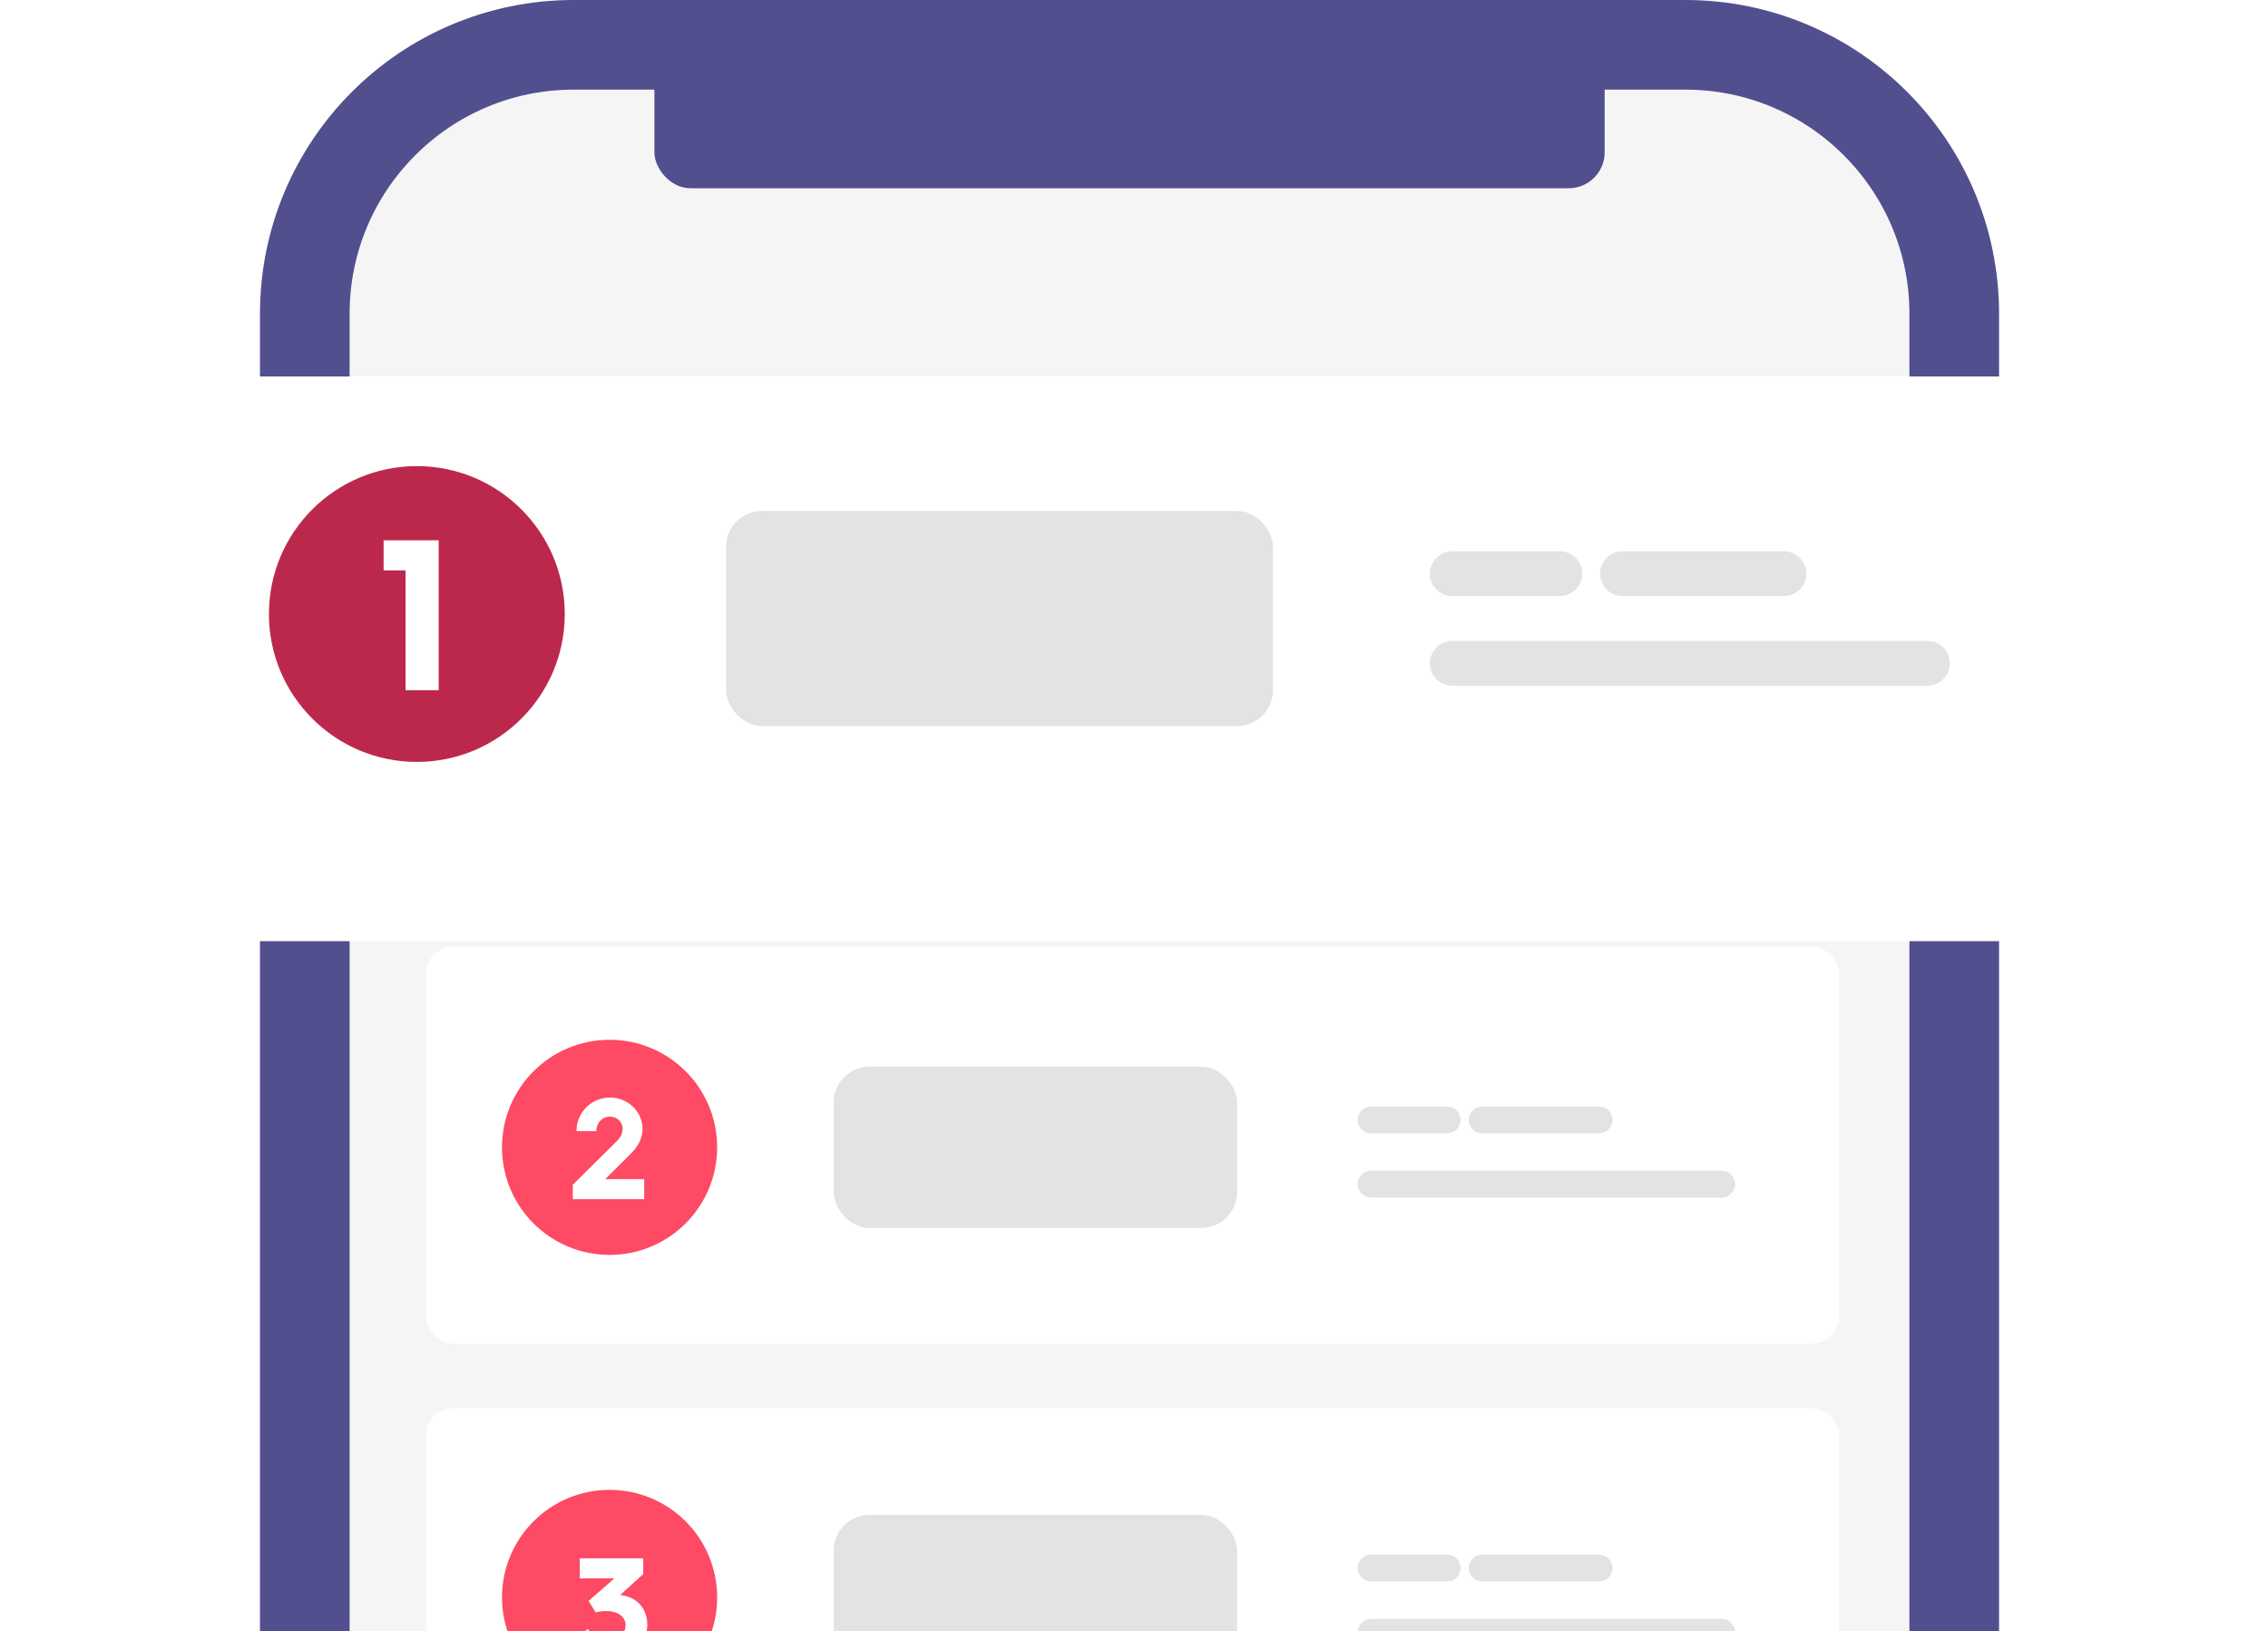
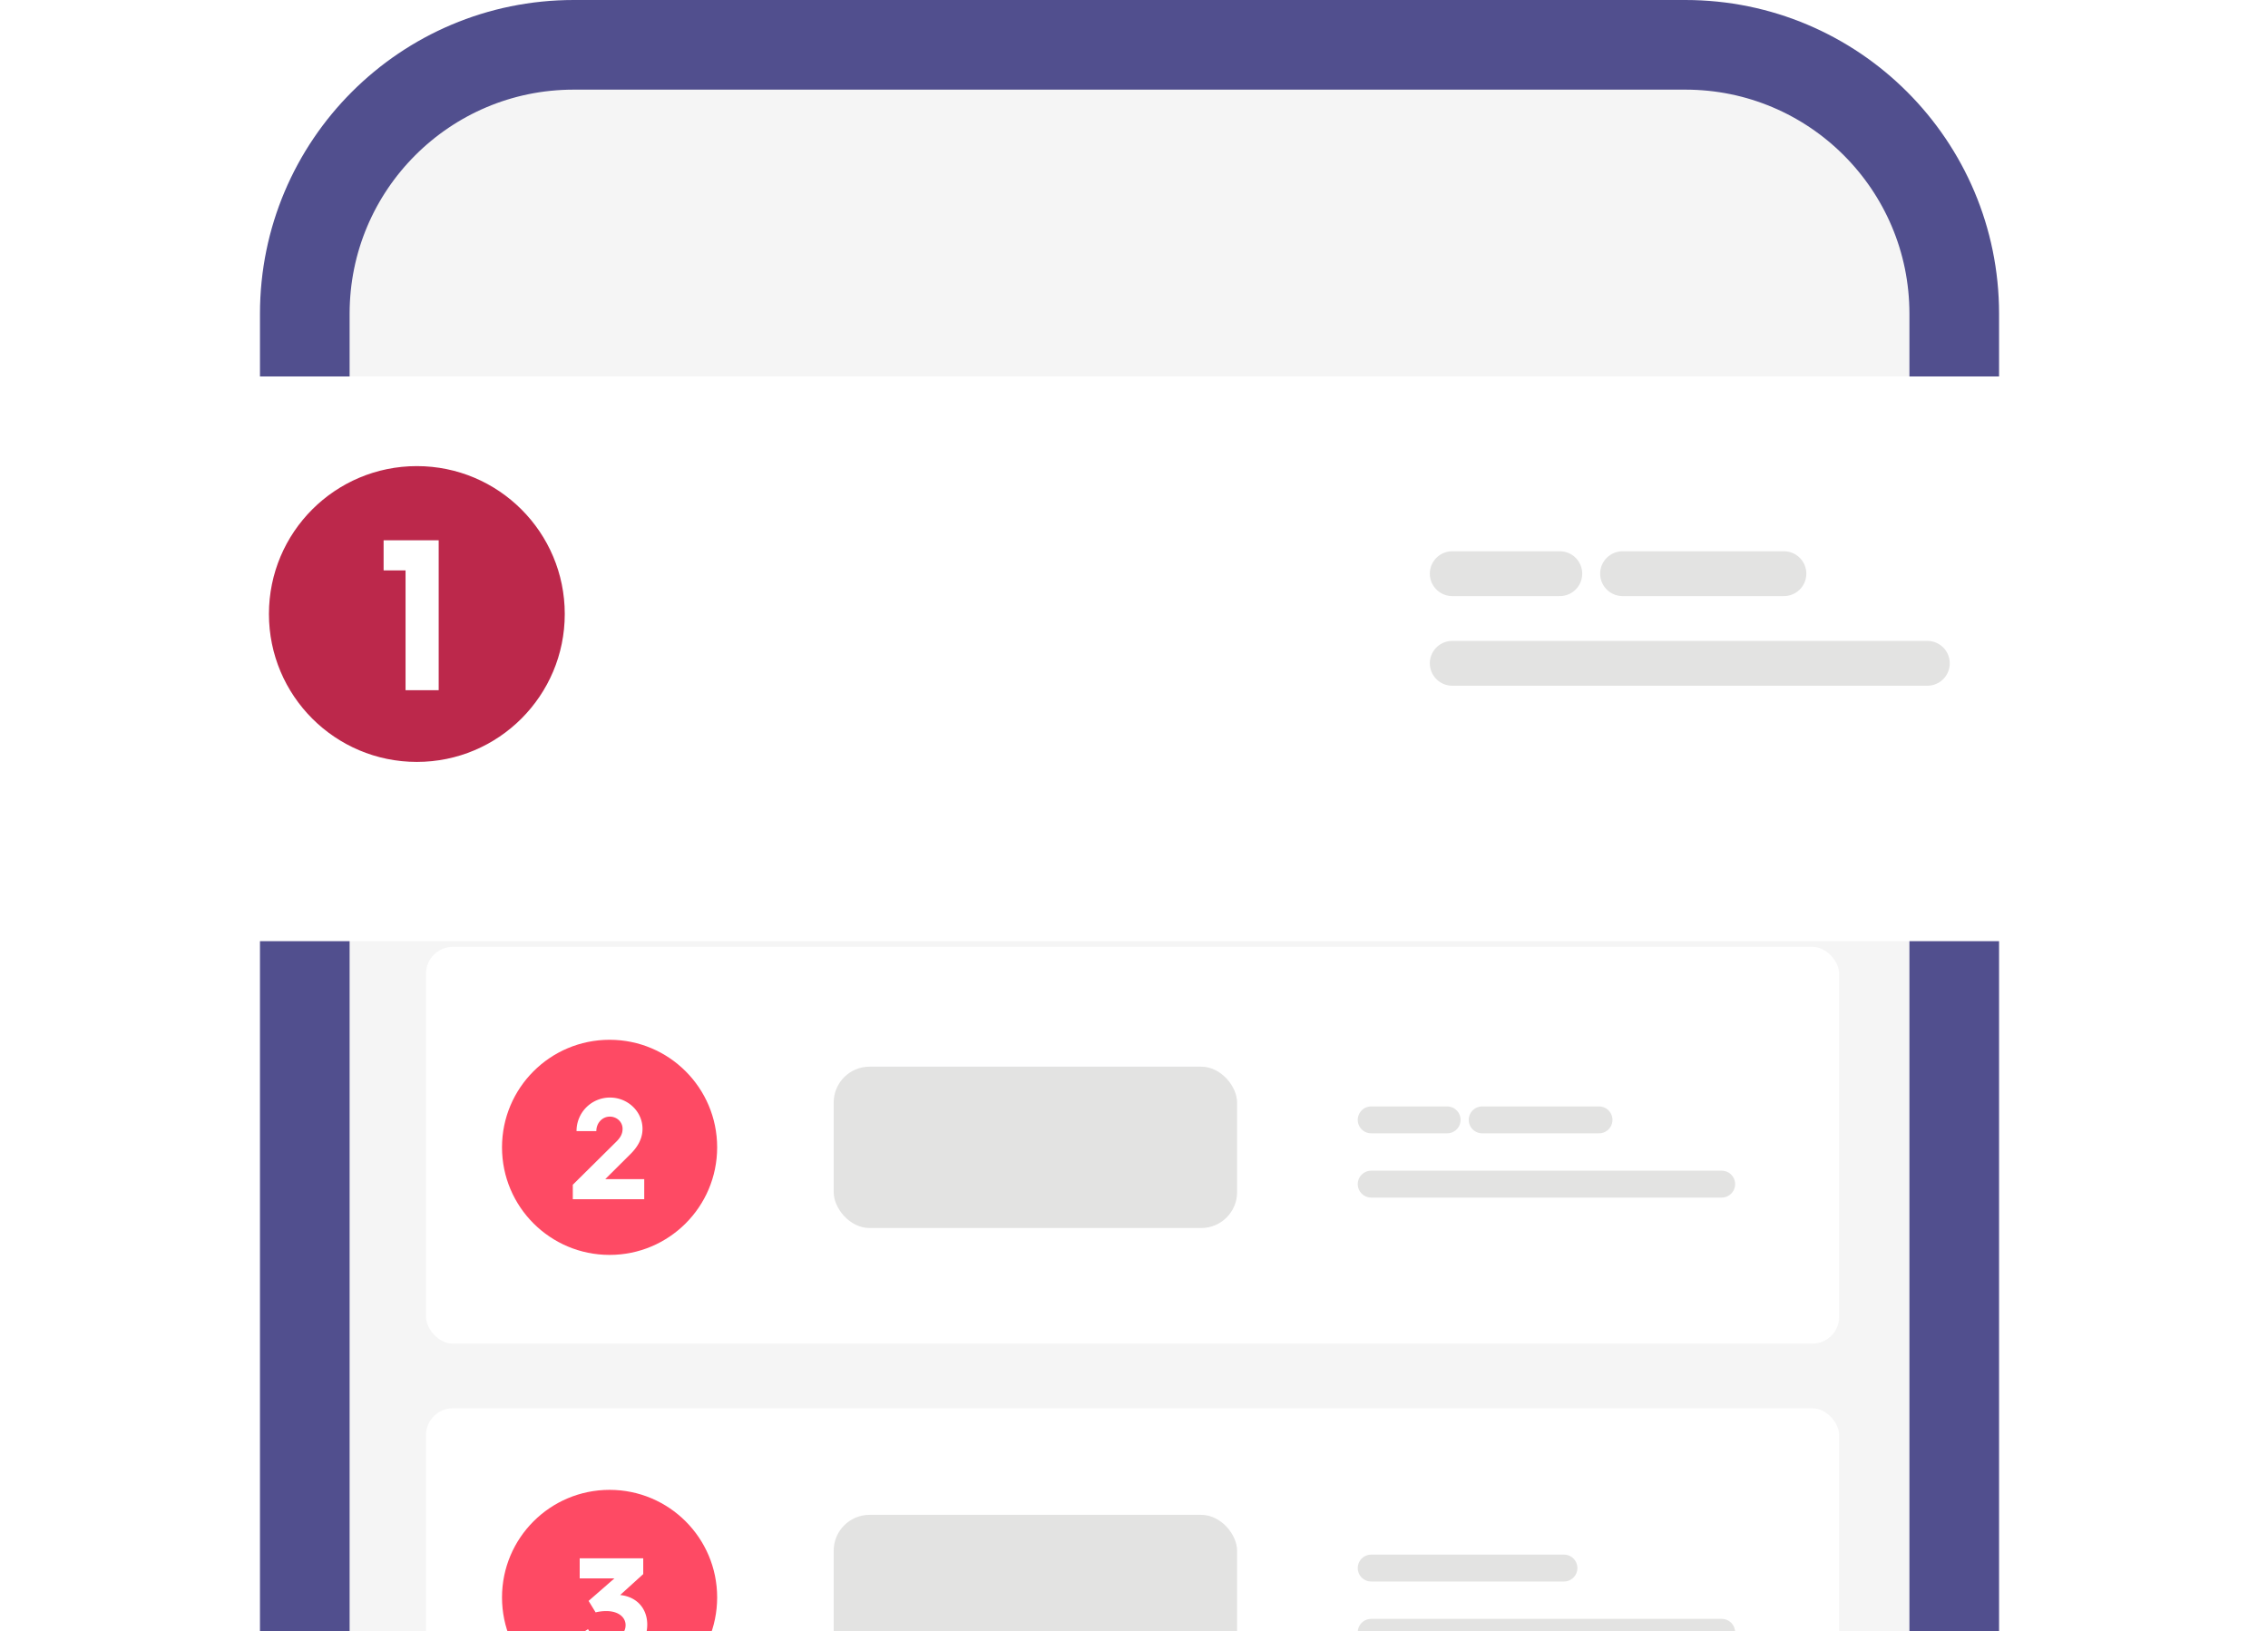
<svg xmlns="http://www.w3.org/2000/svg" width="253" height="182" fill="none">
  <path fill="#F5F5F5" stroke="#514F8E" stroke-width="10" d="M34 35C34 18.431 47.431 5 64 5h124c16.569 0 30 13.431 30 30v220H34V35z" />
-   <rect width="106" height="16" x="73" y="5" fill="#514F8E" rx="4" />
  <rect width="158.647" height="45.265" x="47.02" y="105.132" fill="#fff" stroke="#F5F5F5" rx="3.5" />
  <rect width="158.647" height="45.265" x="47.02" y="156.61" fill="#fff" stroke="#F5F5F5" rx="3.5" />
  <path stroke="#E3E3E2" stroke-linecap="round" stroke-width="3" d="M152.959 132.104h39.098M152.959 124.936h8.472M165.34 124.936h13.033" />
  <rect width="45" height="18" x="93" y="119" fill="#E3E3E2" rx="4" />
  <circle cx="68" cy="128" r="12" fill="#FE4A64" />
  <circle cx="68" cy="178.211" r="12" fill="#FE4A64" />
  <path fill="#fff" d="M63.898 133.789h7.968v-2.24h-4.352l2.736-2.72c.896-.864 1.424-1.808 1.424-2.896 0-1.92-1.632-3.488-3.632-3.488a3.725 3.725 0 00-3.728 3.744h2.208c0-.912.672-1.616 1.504-1.616.784 0 1.424.592 1.424 1.36 0 .576-.256.976-.64 1.376l-4.912 4.864v1.616zM63.674 182.984c.752 1.312 2.288 2.176 4.176 2.176 2.688 0 4.352-1.728 4.352-3.92 0-1.712-1.088-3.088-3.008-3.296h-.016l2.576-2.336v-1.76h-7.088v2.24h3.872l-2.88 2.512.784 1.28a4.93 4.93 0 011.2-.144c1.344 0 2.144.688 2.144 1.568 0 .992-.88 1.616-1.984 1.616-1.008 0-1.776-.4-2.208-1.168l-1.92 1.232z" />
  <g filter="url(#filter0_d)">
    <rect width="223" height="63" x="15" y="37" fill="#fff" rx="4" />
  </g>
  <path stroke="#E3E3E2" stroke-linecap="round" stroke-width="5" d="M162 74h53M162 64h12M181 64h18" />
-   <rect width="61" height="24" x="81" y="57" fill="#E3E3E2" rx="4" />
  <circle cx="46.5" cy="68.5" r="16.5" fill="#BC284B" />
  <path fill="#fff" d="M45.24 77h3.696V60.272h-6.144v3.36h2.448V77z" />
-   <path stroke="#E3E3E2" stroke-linecap="round" stroke-width="3" d="M152.959 182.104h39.097M152.959 174.936h8.471M165.34 174.936h13.032" />
+   <path stroke="#E3E3E2" stroke-linecap="round" stroke-width="3" d="M152.959 182.104h39.097M152.959 174.936h8.471h13.032" />
  <rect width="45" height="18" x="93" y="169" fill="#E3E3E2" rx="4" />
  <defs>
    <filter id="filter0_d" width="253" height="93" x="0" y="27" color-interpolation-filters="sRGB" filterUnits="userSpaceOnUse">
      <feFlood flood-opacity="0" result="BackgroundImageFix" />
      <feColorMatrix in="SourceAlpha" values="0 0 0 0 0 0 0 0 0 0 0 0 0 0 0 0 0 0 127 0" />
      <feOffset dy="5" />
      <feGaussianBlur stdDeviation="7.5" />
      <feColorMatrix values="0 0 0 0 0 0 0 0 0 0 0 0 0 0 0 0 0 0 0.25 0" />
      <feBlend in2="BackgroundImageFix" result="effect1_dropShadow" />
      <feBlend in="SourceGraphic" in2="effect1_dropShadow" result="shape" />
    </filter>
  </defs>
</svg>